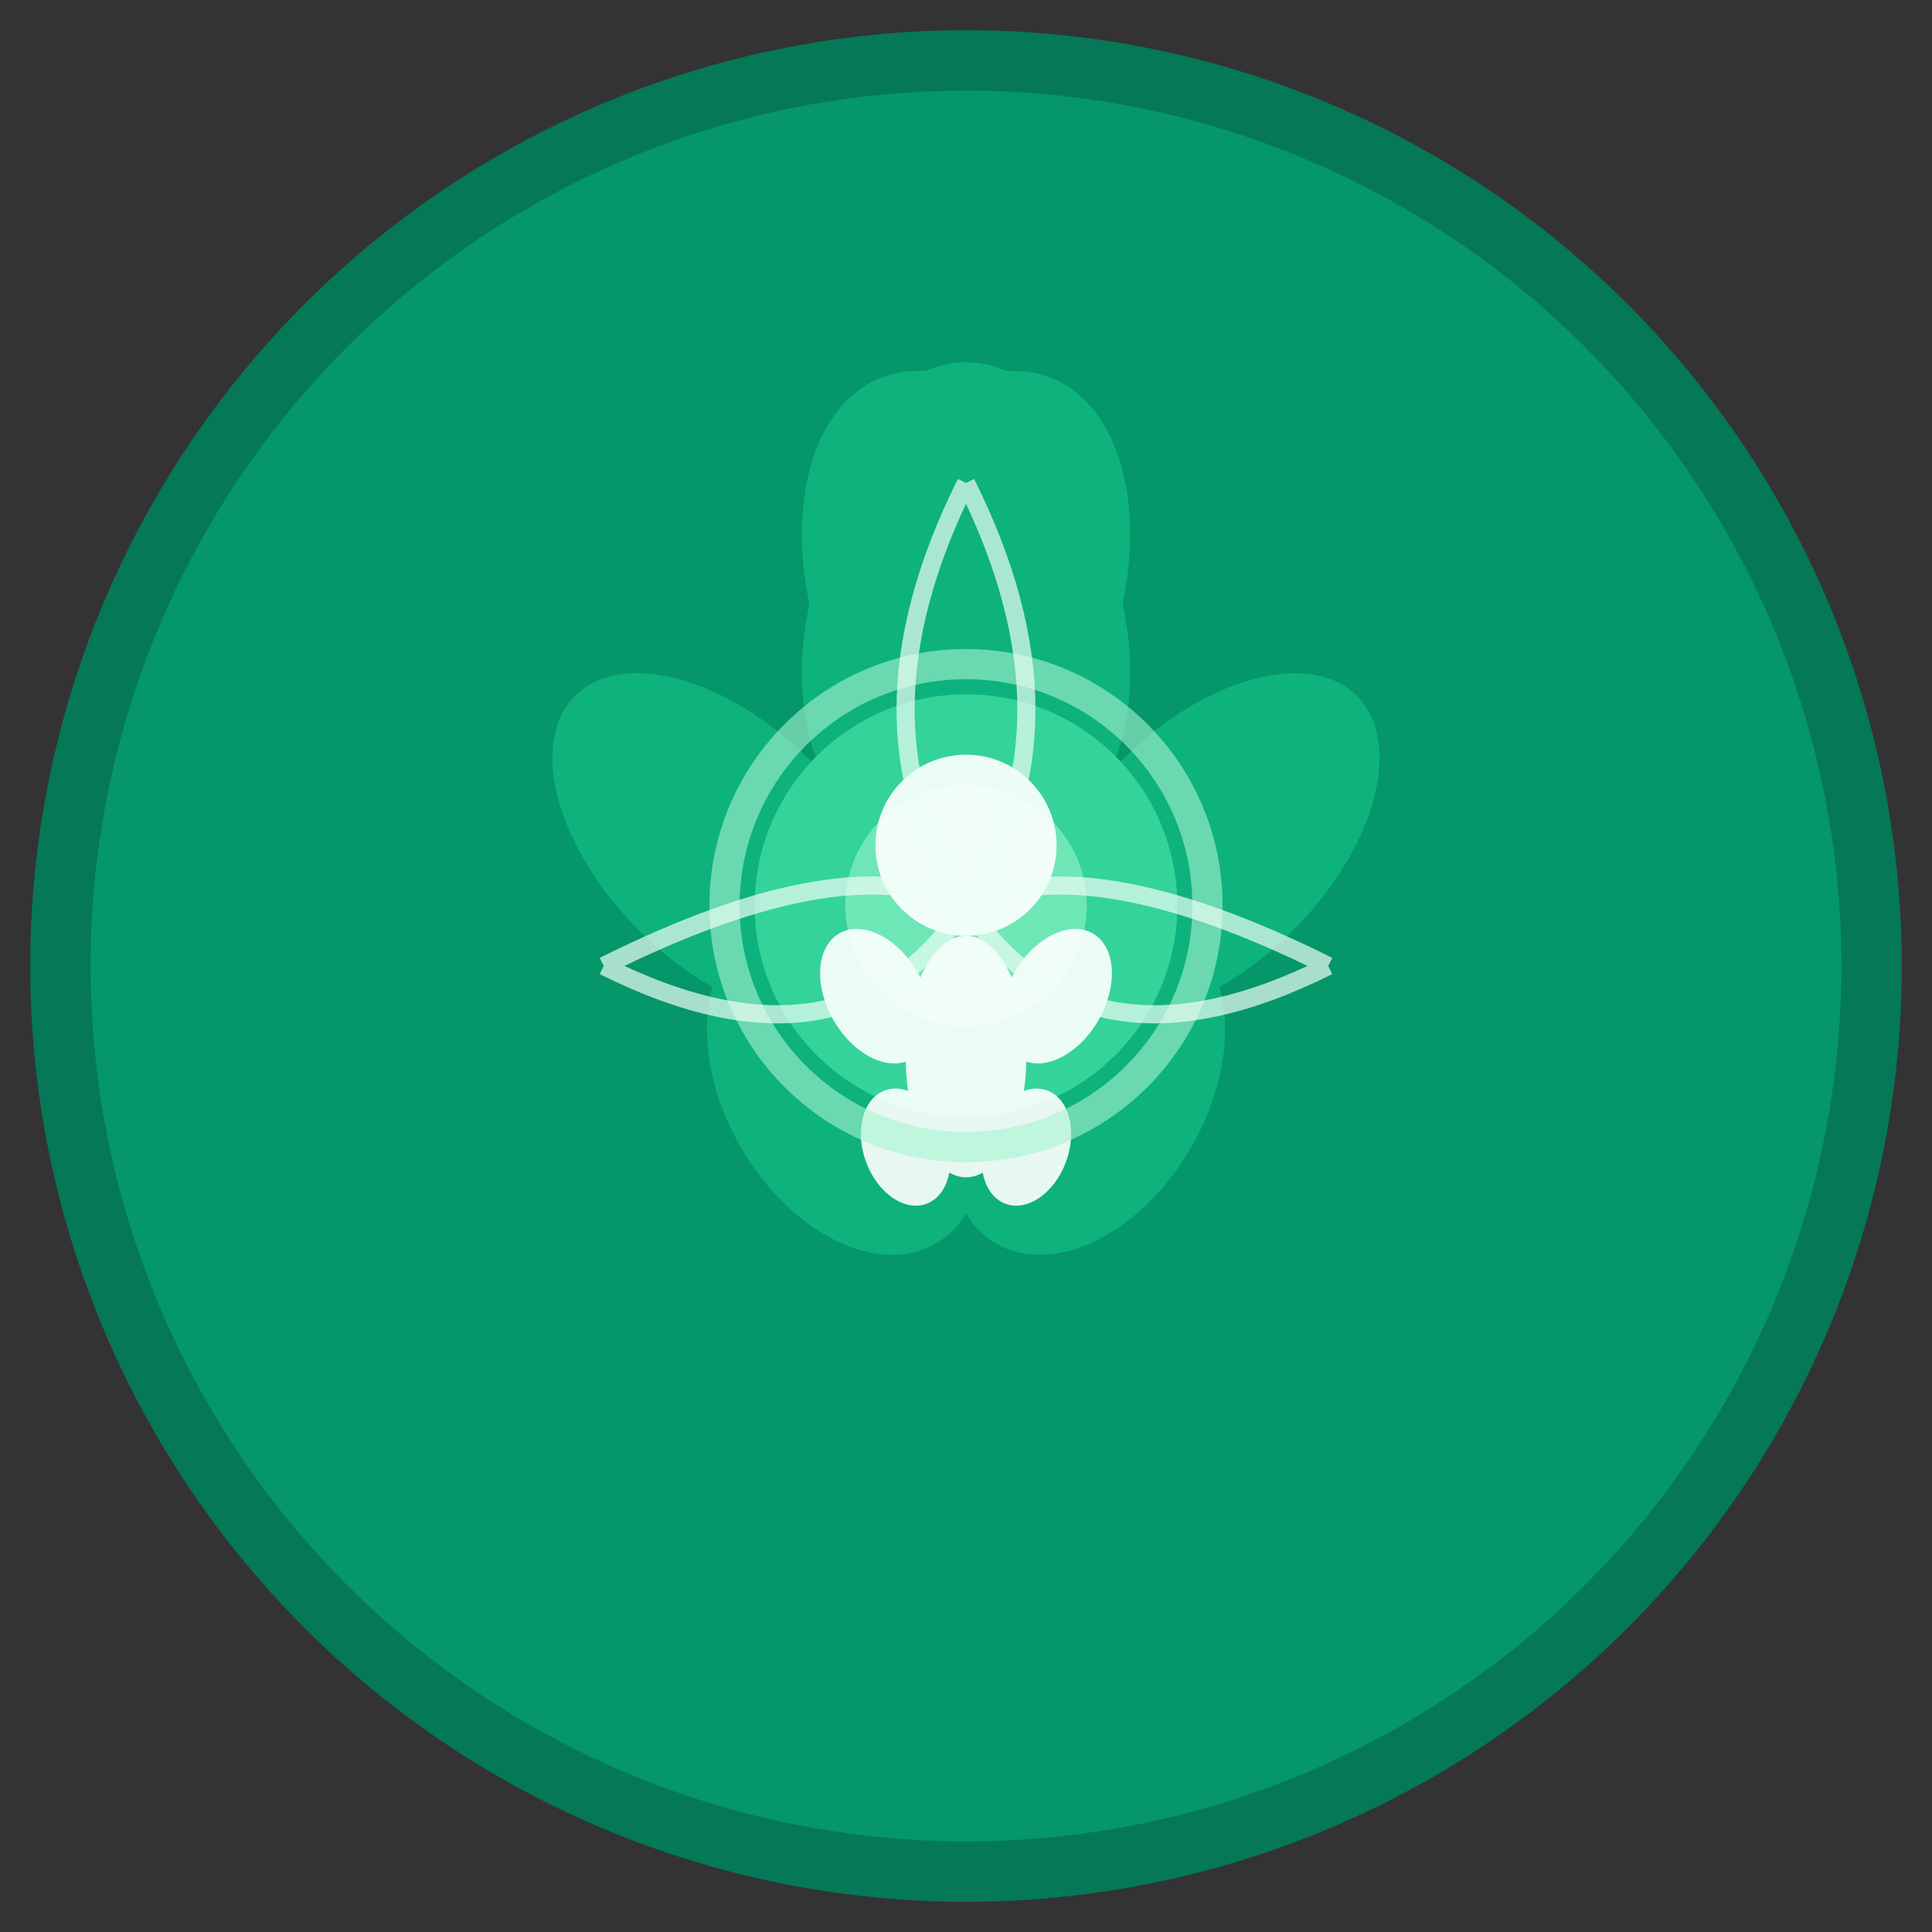
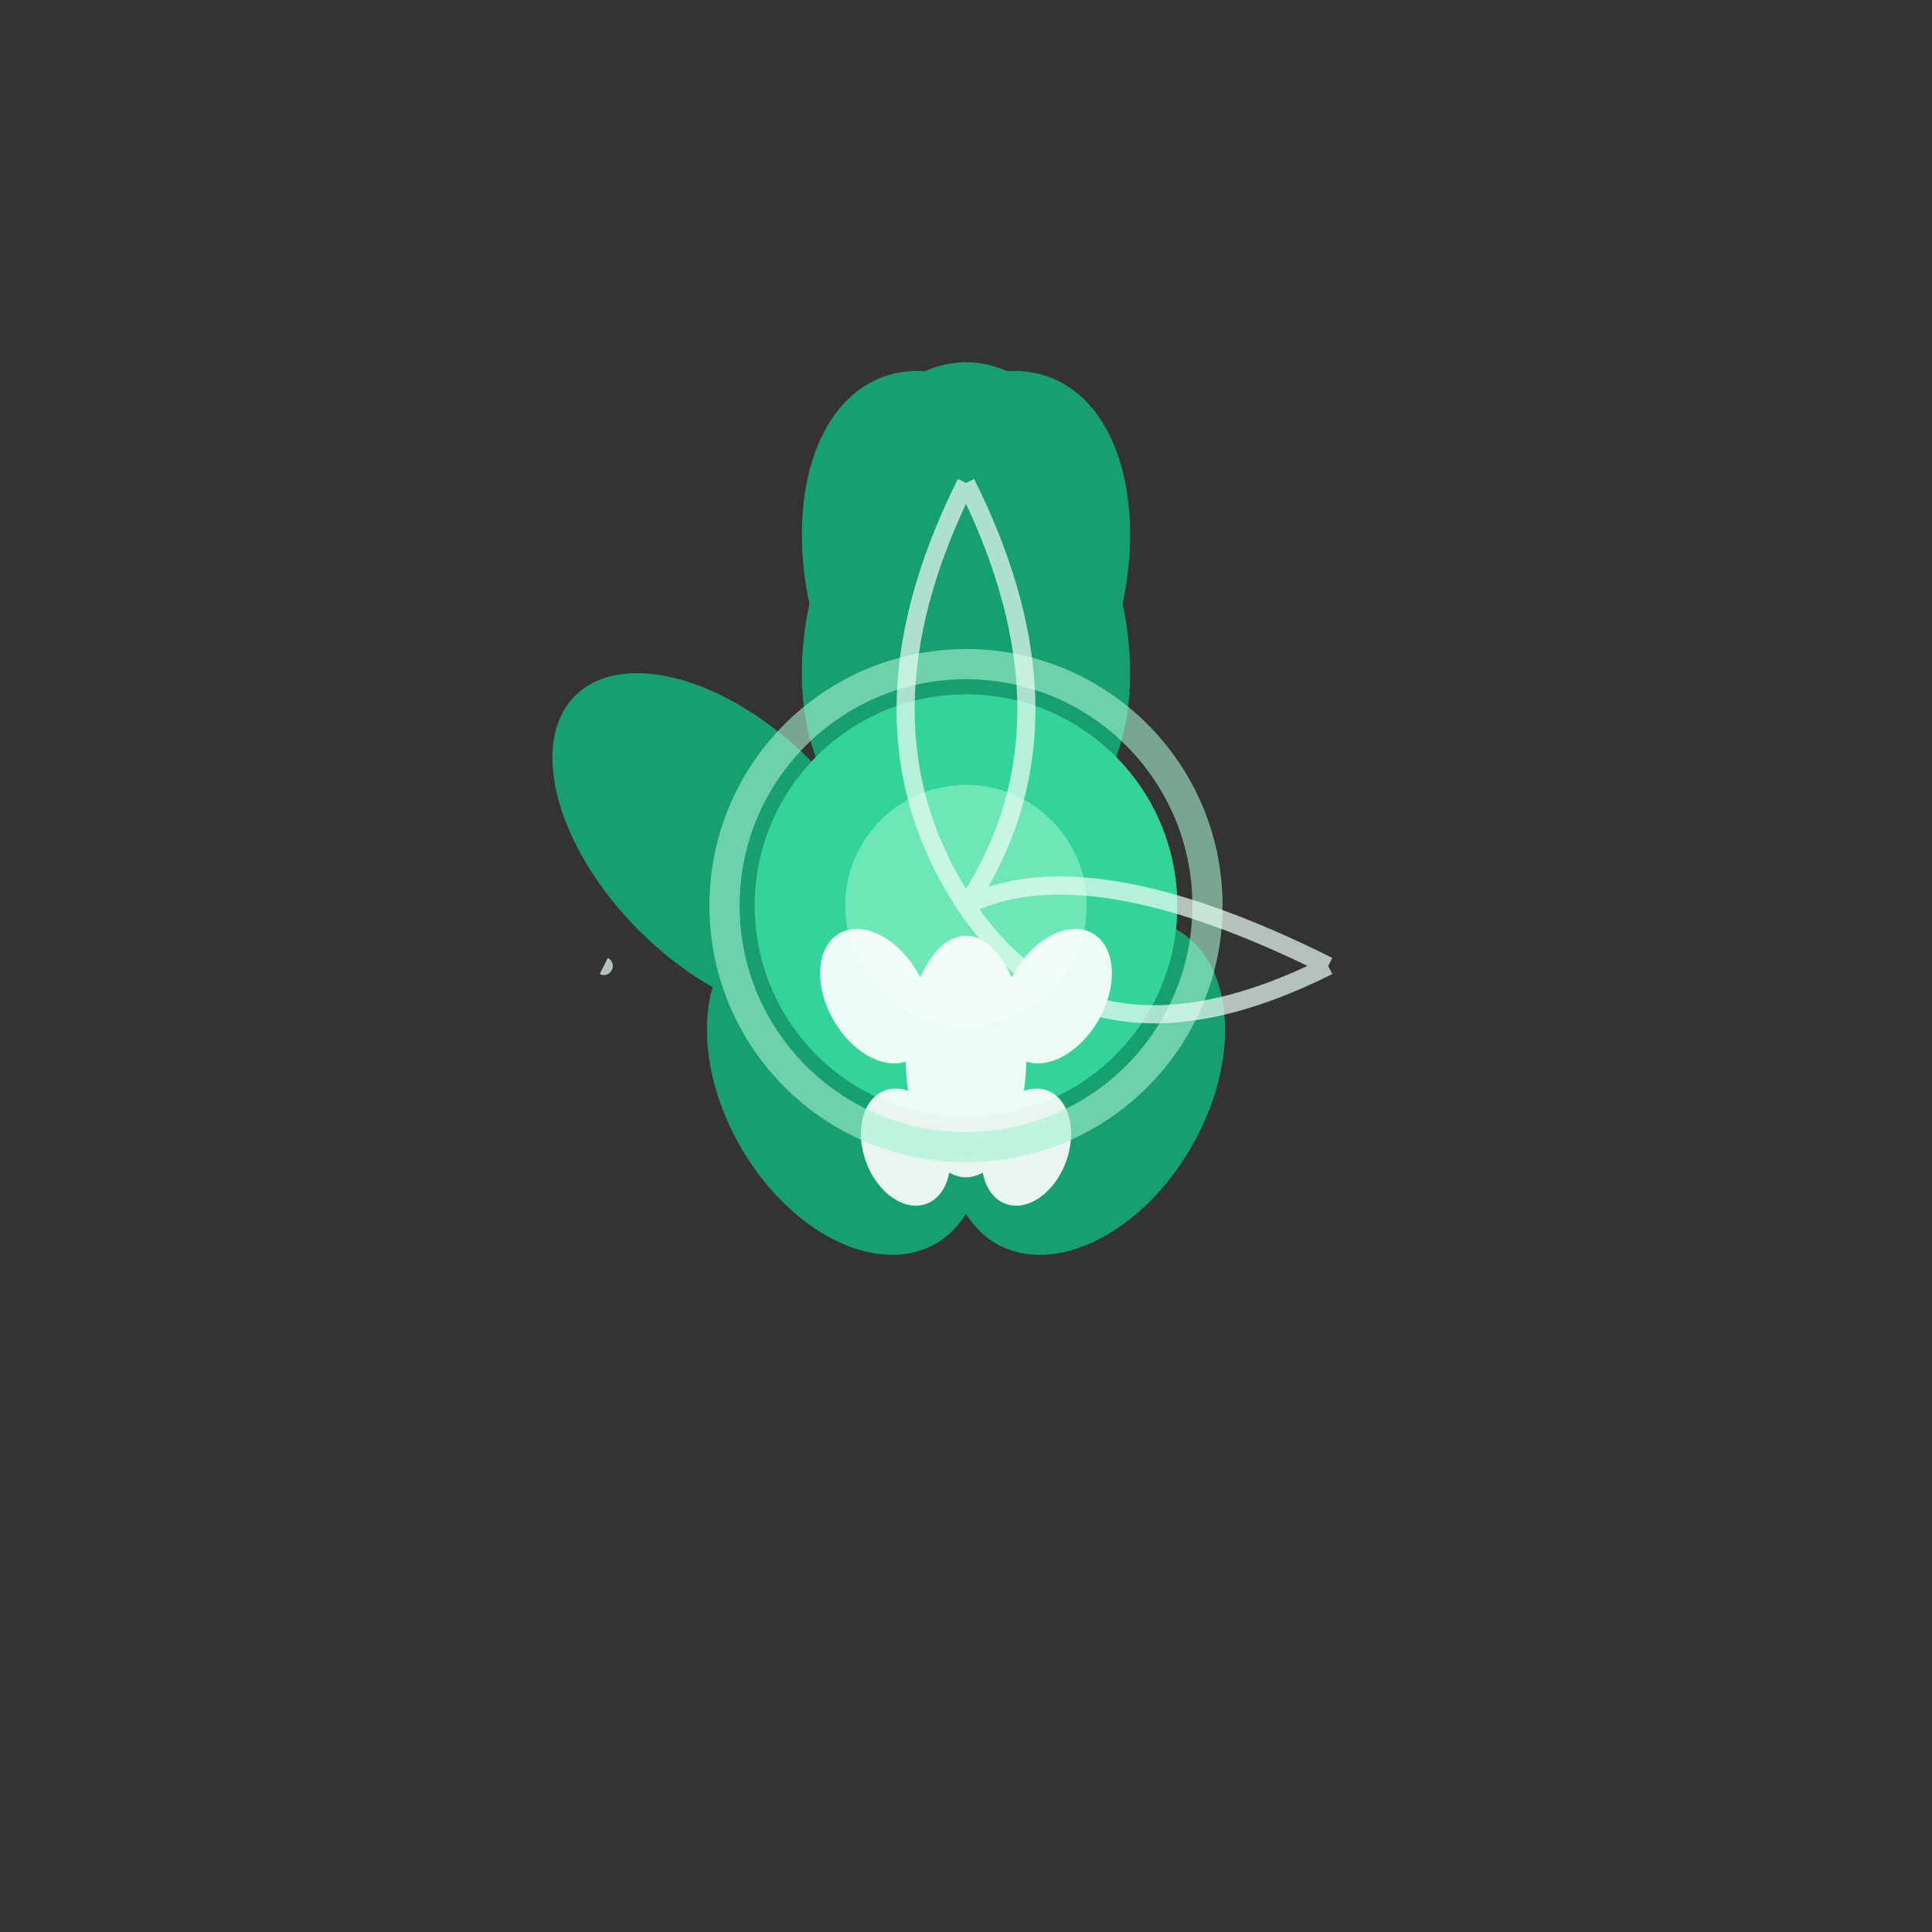
<svg xmlns="http://www.w3.org/2000/svg" width="32" height="32" viewBox="0 0 32 32" fill="none">
  <rect x="0" y="0" width="32" height="32" fill="#333333" stroke="none" />
-   <circle cx="16" cy="16" r="15" fill="#059669" stroke="#047857" stroke-width="1" />
  <g fill="#10B981" opacity="0.8">
    <ellipse cx="16" cy="10" rx="2.5" ry="4" transform="rotate(-20 16 10)" />
    <ellipse cx="16" cy="10" rx="2.5" ry="4" transform="rotate(20 16 10)" />
    <ellipse cx="16" cy="10" rx="2.5" ry="4" />
    <ellipse cx="12" cy="14" rx="2" ry="3.5" transform="rotate(-45 12 14)" />
-     <ellipse cx="20" cy="14" rx="2" ry="3.5" transform="rotate(45 20 14)" />
    <ellipse cx="14" cy="18" rx="2" ry="3" transform="rotate(-30 14 18)" />
    <ellipse cx="18" cy="18" rx="2" ry="3" transform="rotate(30 18 18)" />
  </g>
  <circle cx="16" cy="15" r="3.5" fill="#34D399" />
  <circle cx="16" cy="15" r="2" fill="#6EE7B7" />
  <g fill="#FFFFFF" opacity="0.9">
-     <circle cx="16" cy="14" r="1.5" />
    <ellipse cx="16" cy="17.5" rx="1" ry="2" />
    <ellipse cx="14.5" cy="16.5" rx="0.8" ry="1.2" transform="rotate(-30 14.5 16.5)" />
    <ellipse cx="17.5" cy="16.5" rx="0.8" ry="1.2" transform="rotate(30 17.5 16.5)" />
    <ellipse cx="15" cy="19" rx="0.7" ry="1" transform="rotate(-20 15 19)" />
    <ellipse cx="17" cy="19" rx="0.7" ry="1" transform="rotate(20 17 19)" />
  </g>
  <circle cx="16" cy="15" r="4" fill="none" stroke="#A7F3D0" stroke-width="0.5" opacity="0.6" />
  <g stroke="#ECFDF5" stroke-width="0.3" opacity="0.7" fill="none">
    <path d="M16 8 Q18 12 16 15 Q14 12 16 8" />
-     <path d="M10 16 Q14 14 16 15 Q14 18 10 16" />
+     <path d="M10 16 Q14 18 10 16" />
    <path d="M22 16 Q18 14 16 15 Q18 18 22 16" />
  </g>
</svg>